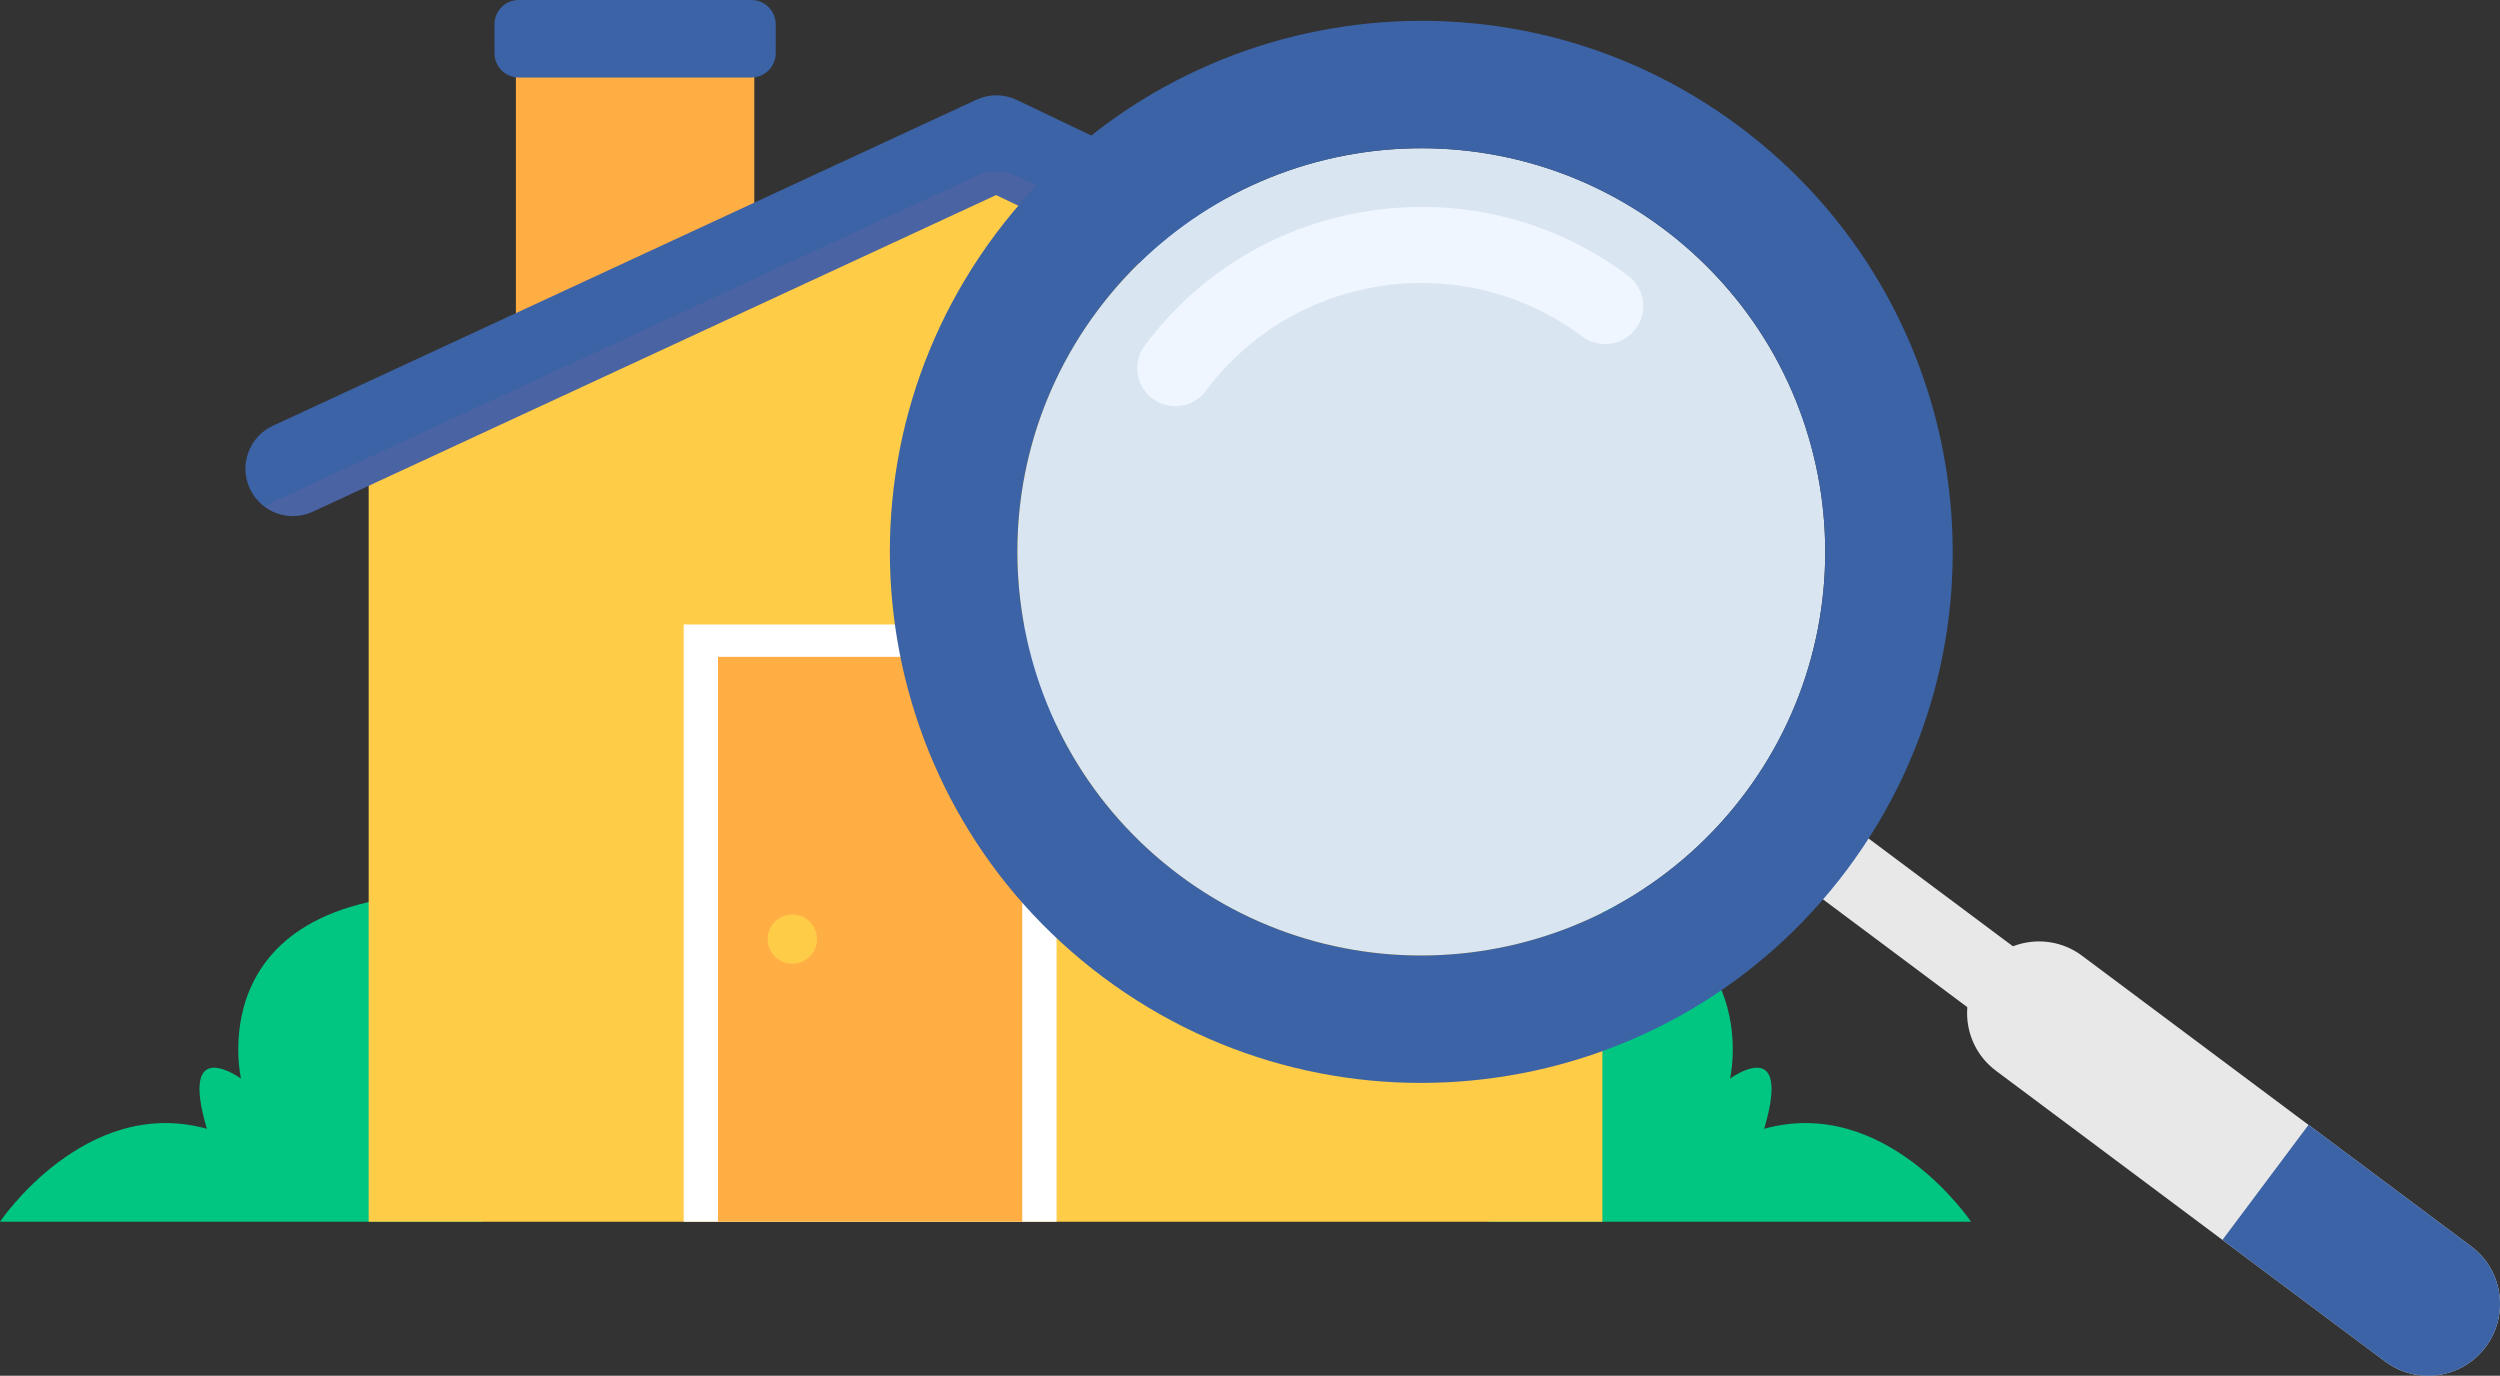
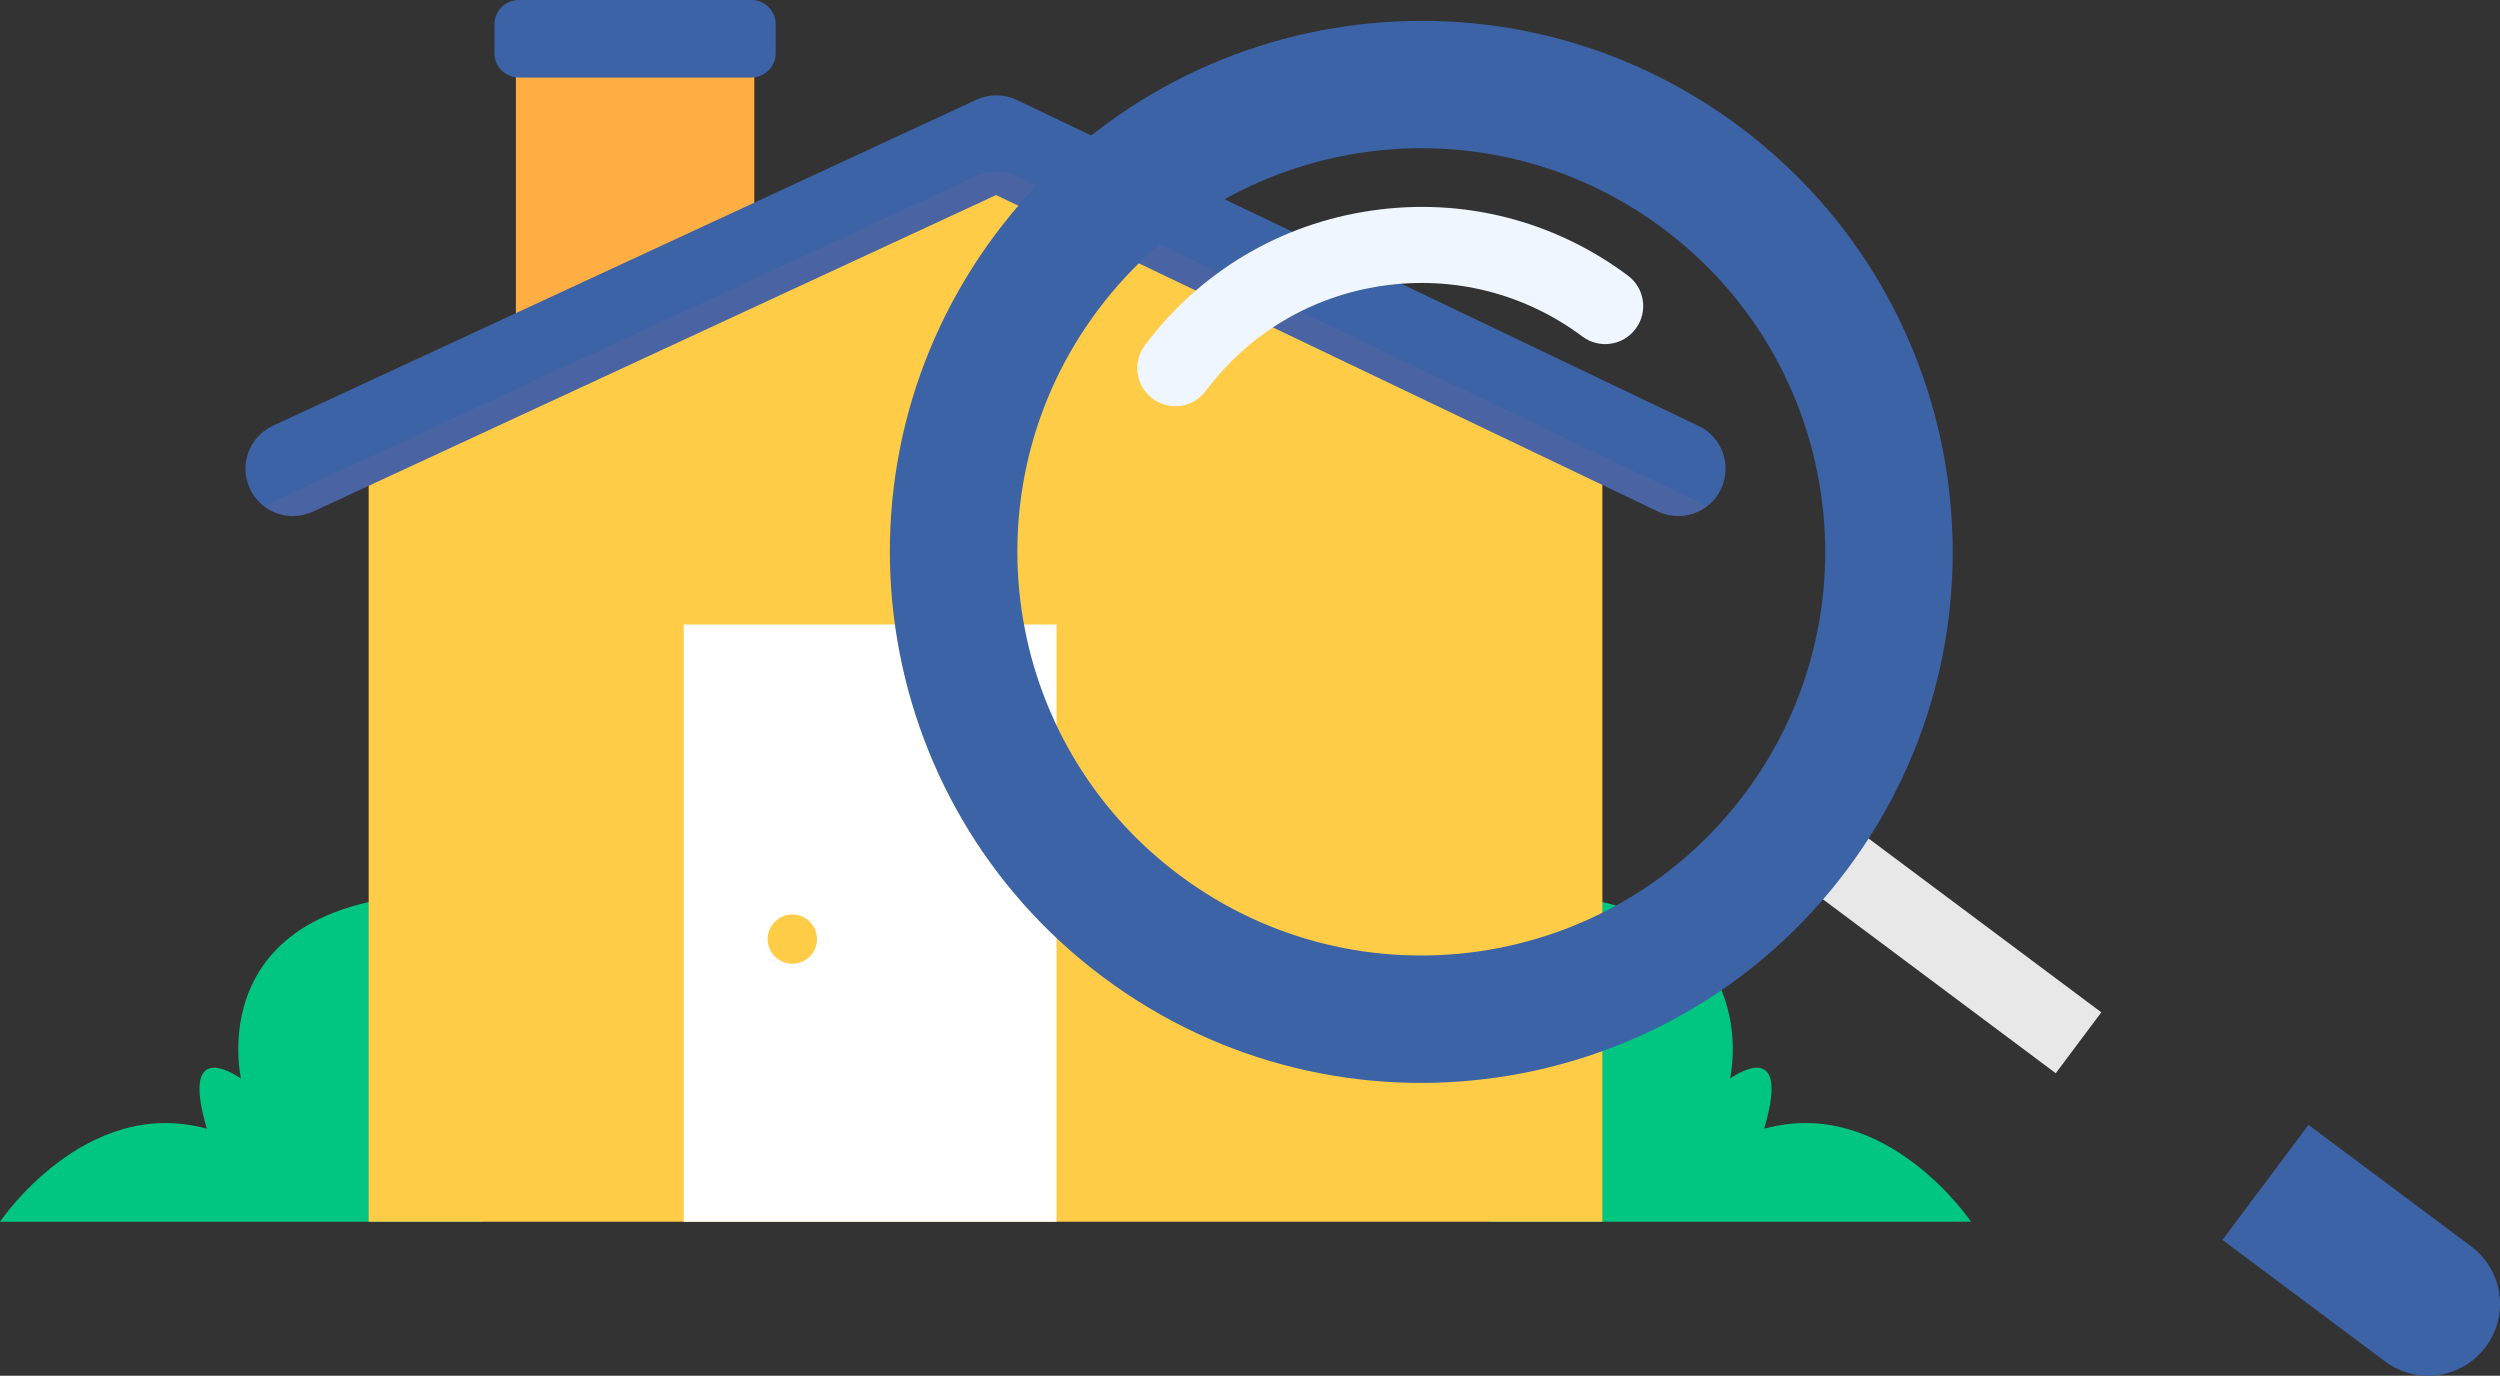
<svg xmlns="http://www.w3.org/2000/svg" width="169" height="93" viewBox="0 0 169 93" fill="none">
  <rect x="0" y="0" width="169" height="93" fill="#333333" stroke="none" />
  <path d="M32.586 82.589H0C0 82.589 5.758 74.023 13.985 76.306C12.065 69.821 16.293 72.916 16.293 72.916C16.293 72.916 13.093 59.192 33.228 60.505C36.195 70.095 32.586 82.589 32.586 82.589Z" fill="#00C681" />
  <path d="M100.656 82.589H133.242C133.242 82.589 127.484 74.023 119.258 76.306C121.177 69.821 116.95 72.916 116.95 72.916C116.95 72.916 120.149 59.192 100.014 60.505C97.047 70.095 100.656 82.589 100.656 82.589Z" fill="#00C681" />
  <path d="M50.991 2.906H34.874V27.973H50.991V2.906Z" fill="#FFAE44" />
  <path d="M50.794 0H35.07C34.163 0 33.427 0.735 33.427 1.642V3.598C33.427 4.505 34.163 5.24 35.07 5.24H50.794C51.702 5.24 52.437 4.505 52.437 3.598V1.642C52.437 0.735 51.702 0 50.794 0Z" fill="#3B63A6" />
  <path d="M108.321 82.589H24.922V29.487L67.276 9.86L108.321 29.487V82.589Z" fill="#FFCC48" />
  <path d="M116.337 33.067C116.103 33.557 115.76 33.96 115.35 34.258C114.426 34.939 113.167 35.101 112.063 34.57L67.334 13.184L21.146 34.589C20.709 34.792 20.249 34.886 19.8 34.886C19.111 34.886 18.44 34.664 17.889 34.258C17.475 33.949 17.124 33.534 16.89 33.03C16.144 31.425 16.845 29.523 18.447 28.781L66.007 6.74C66.874 6.34 67.876 6.344 68.74 6.758L114.829 28.796C116.424 29.561 117.098 31.47 116.337 33.067Z" fill="#3B63A6" />
  <g style="mix-blend-mode:multiply" opacity="0.2">
    <path d="M115.35 34.257C114.426 34.939 113.167 35.101 112.063 34.57L67.334 13.184L21.146 34.589C20.709 34.792 20.249 34.886 19.8 34.886C19.111 34.886 18.44 34.664 17.889 34.257C18.059 34.129 18.247 34.02 18.447 33.926L66.007 11.888C66.874 11.485 67.876 11.492 68.74 11.903L114.829 33.944C115.018 34.035 115.191 34.14 115.35 34.257Z" fill="#896296" />
  </g>
  <path d="M71.424 42.214H46.217V82.589H71.424V42.214Z" fill="white" />
-   <path d="M69.104 44.402H48.536V82.589H69.104V44.402Z" fill="#FFAE44" />
  <path d="M55.23 63.484C55.23 62.563 54.483 61.817 53.562 61.817C52.641 61.817 51.894 62.563 51.894 63.484C51.894 64.404 52.641 65.151 53.562 65.151C54.483 65.151 55.23 64.404 55.23 63.484Z" fill="#FFCC48" />
  <g style="mix-blend-mode:soft-light">
-     <path d="M115.387 56.6C126.05 45.944 126.05 28.669 115.387 18.013C104.724 7.358 87.436 7.358 76.773 18.013C66.11 28.669 66.11 45.944 76.773 56.6C87.436 67.255 104.724 67.255 115.387 56.6Z" fill="#D9E5F0" />
-   </g>
+     </g>
  <g style="mix-blend-mode:soft-light">
    <path d="M108.877 23.234C108.226 23.328 107.538 23.174 106.97 22.748C103.078 19.842 98.287 18.624 93.478 19.318C88.67 20.012 84.42 22.536 81.511 26.425C80.661 27.562 79.049 27.795 77.911 26.945C76.773 26.095 76.54 24.485 77.391 23.348C81.122 18.359 86.574 15.121 92.743 14.231C98.911 13.34 105.057 14.903 110.049 18.632C111.187 19.481 111.42 21.092 110.569 22.229C110.144 22.797 109.528 23.14 108.877 23.234Z" fill="#EFF6FF" />
  </g>
  <path d="M123.735 54.754L120.656 58.871L138.969 72.55L142.049 68.433L123.735 54.754Z" fill="#E8E8E8" />
-   <path d="M140.745 64.607L167.05 84.255C169.202 85.862 169.638 88.904 168.033 91.05C166.425 93.2 163.385 93.639 161.233 92.032L134.928 72.384C132.777 70.777 132.337 67.739 133.946 65.589C135.551 63.444 138.594 63 140.746 64.607H140.745Z" fill="#E8E8E8" />
  <path d="M67.307 15.815C55.429 31.694 58.682 54.189 74.573 66.058C90.463 77.928 112.974 74.677 124.852 58.798C136.73 42.919 133.477 20.424 117.587 8.555C101.696 -3.315 79.185 -0.064 67.307 15.815ZM117.95 53.642C108.922 65.712 91.811 68.183 79.733 59.161C67.654 50.139 65.181 33.041 74.21 20.971C83.238 8.901 100.349 6.43 112.427 15.452C124.506 24.474 126.978 41.572 117.95 53.642Z" fill="#3B63A6" />
-   <path d="M156.054 76.042L167.05 84.255C169.202 85.863 169.638 88.905 168.033 91.051C166.425 93.201 163.385 93.64 161.233 92.033L150.237 83.819L156.054 76.042Z" fill="#3B63A6" />
+   <path d="M156.054 76.042L167.05 84.255C169.202 85.863 169.638 88.905 168.033 91.051C166.425 93.201 163.385 93.64 161.233 92.033L150.237 83.819L156.054 76.042" fill="#3B63A6" />
</svg>